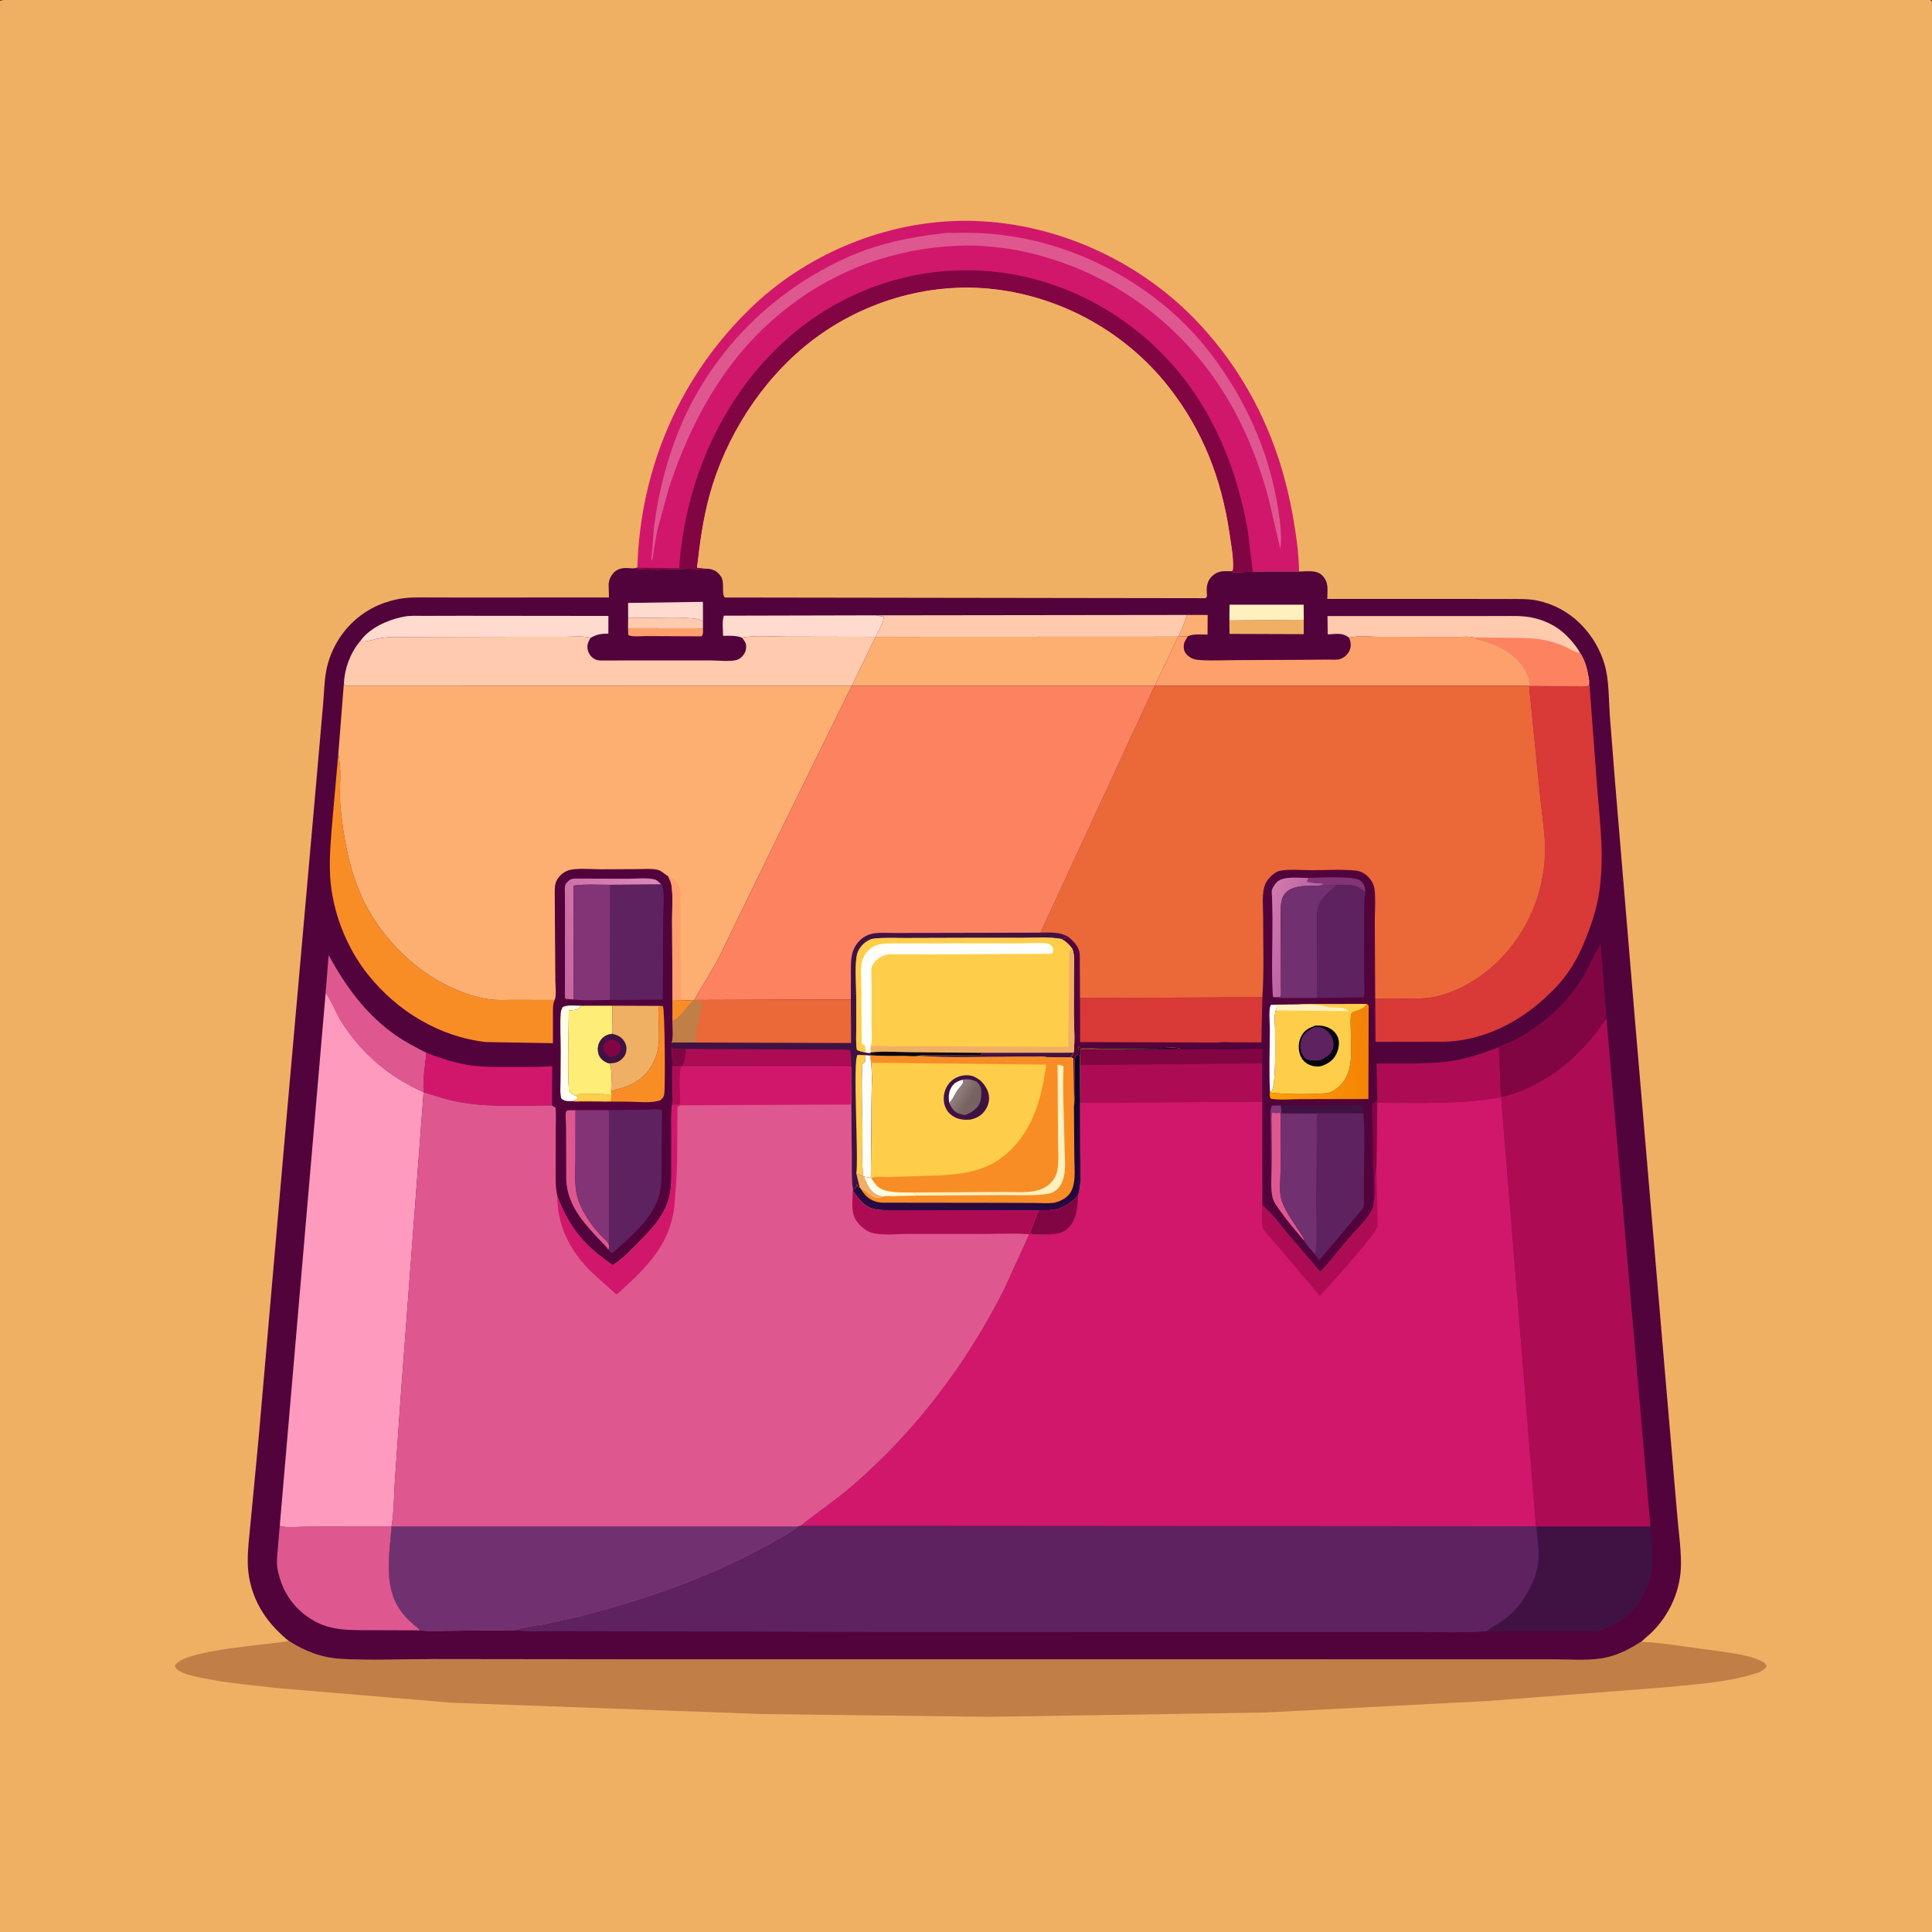
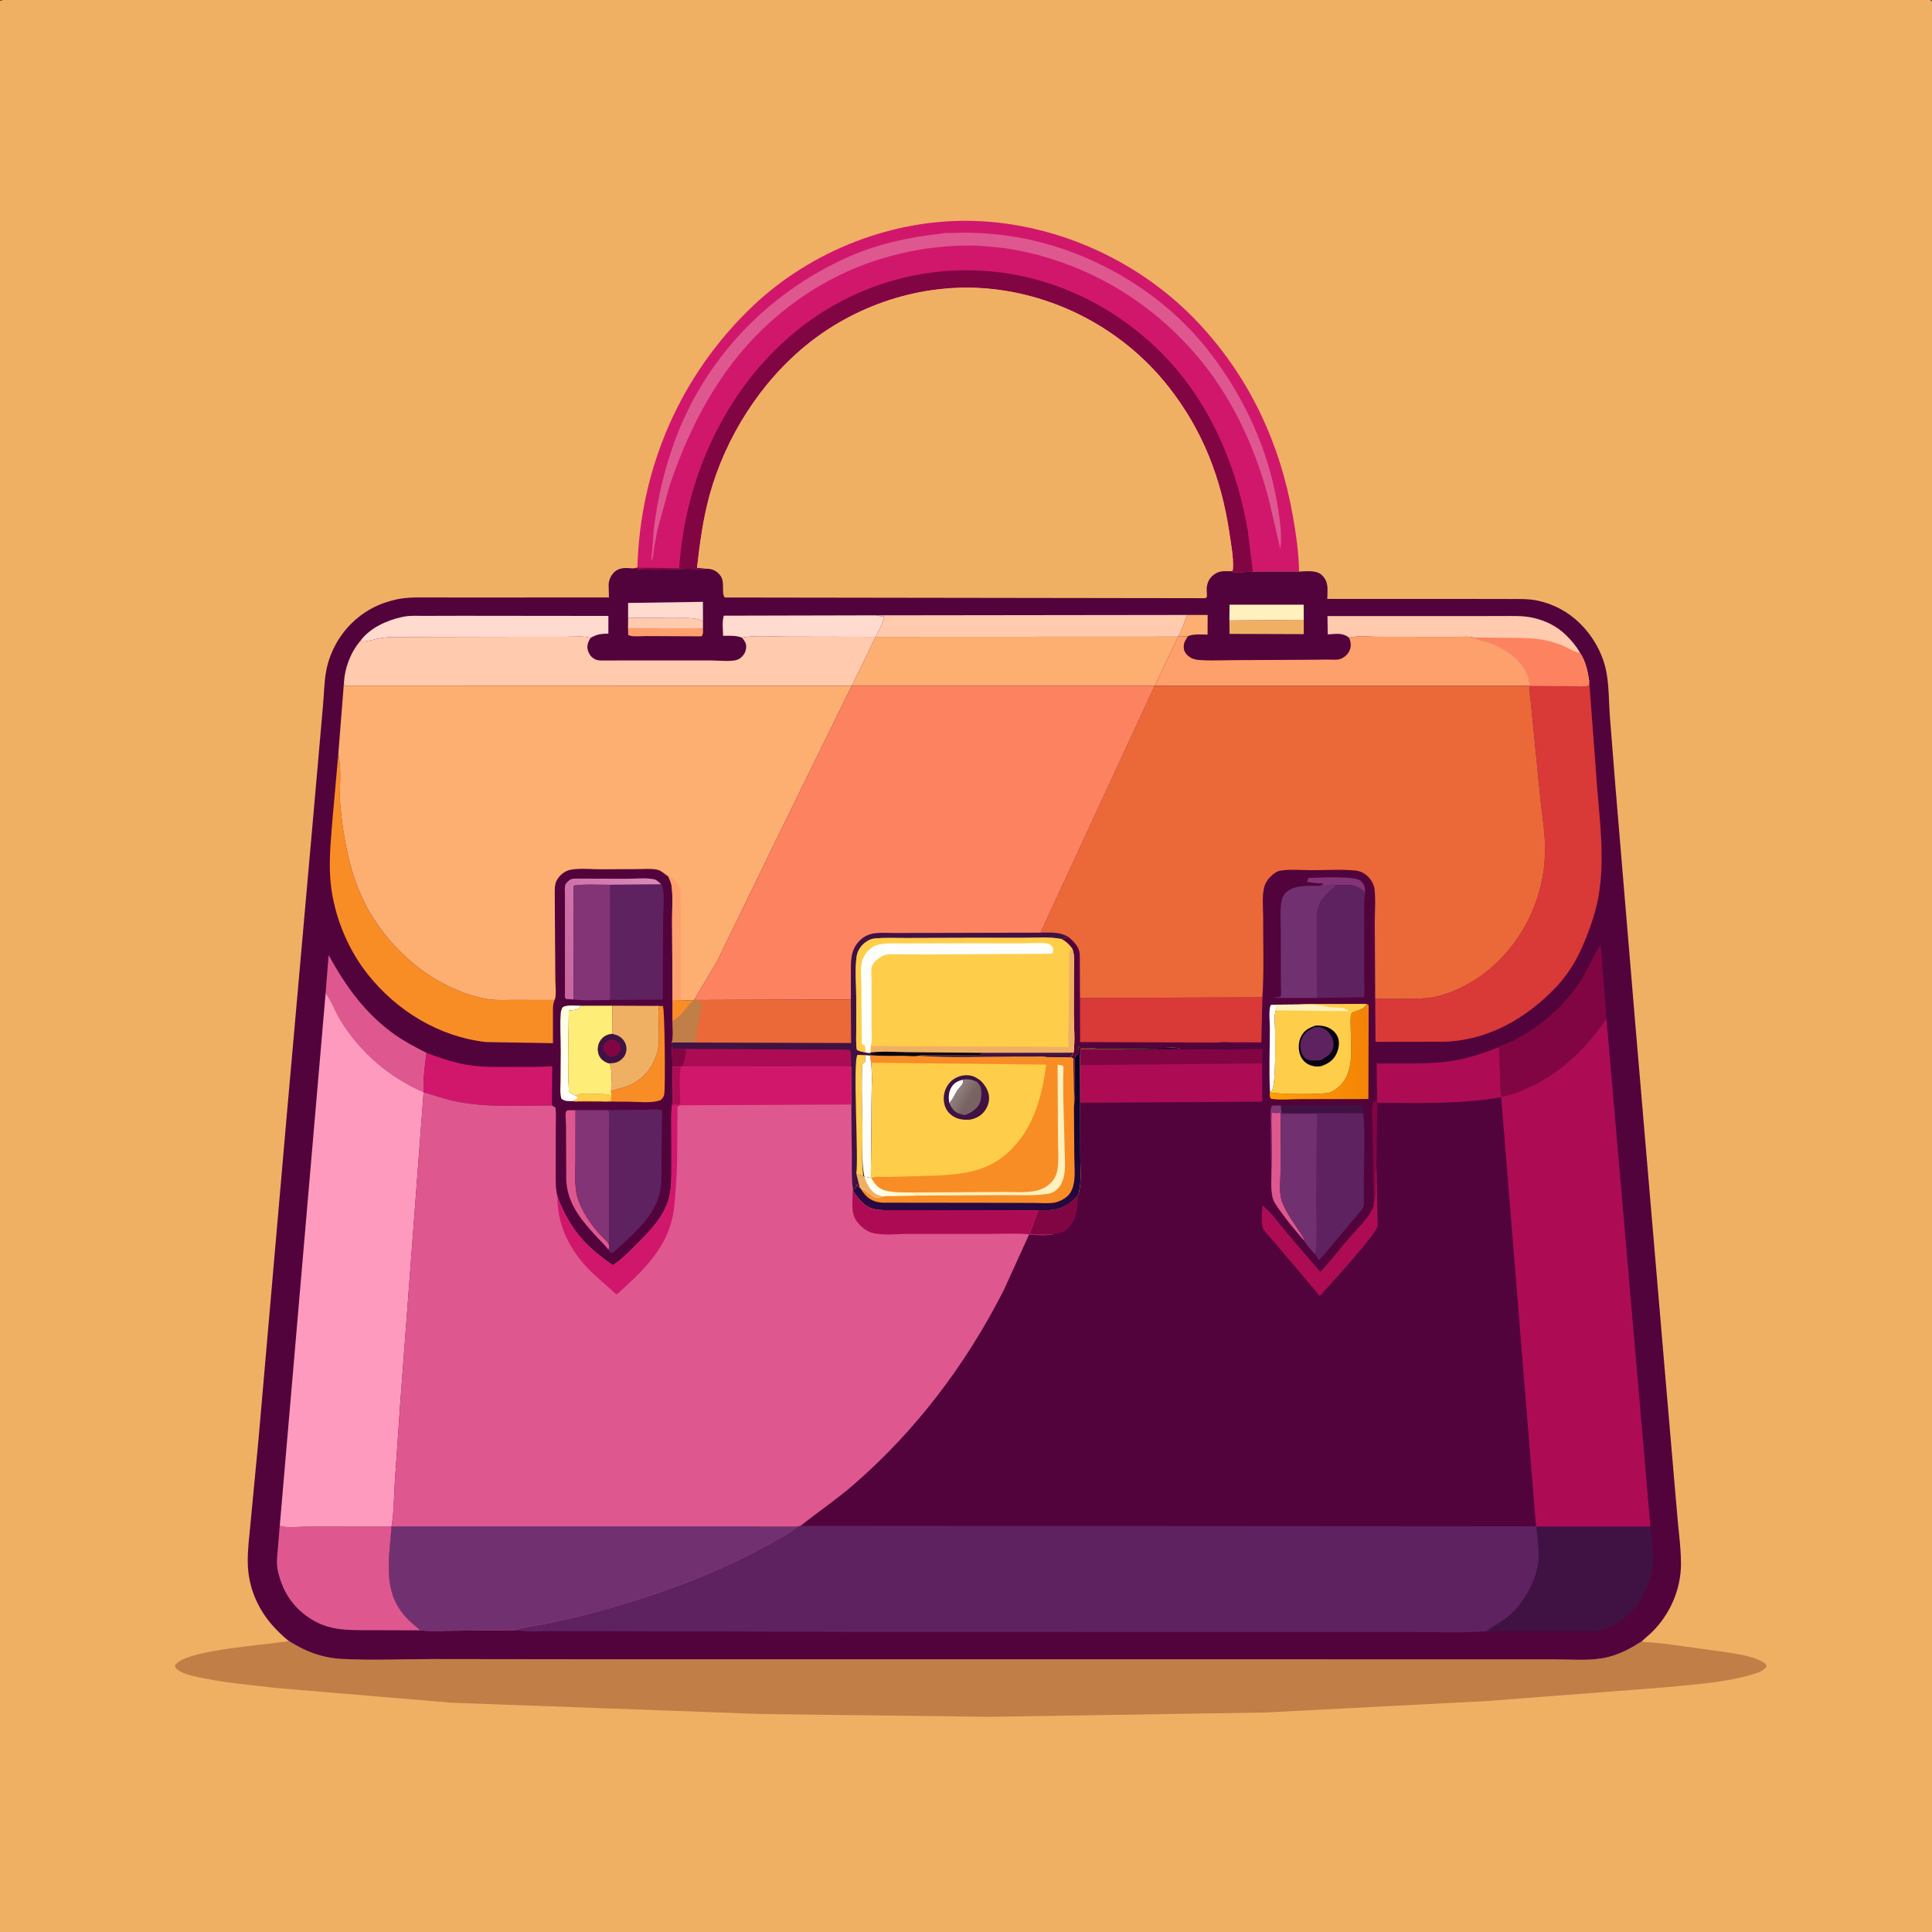
<svg xmlns="http://www.w3.org/2000/svg" version="1.1" style="display: block;" viewBox="0 0 2048 2048" width="1024" height="1024">
  <rect x="0" y="0" width="2048" height="2048" fill="#333333" stroke="none" />
  <defs>
    <linearGradient id="Gradient1" gradientUnits="userSpaceOnUse" x1="588.663" y1="1114.08" x2="617.868" y2="1120.92">
      <stop class="stop0" offset="0" stop-opacity="1" stop-color="rgb(255,255,228)" />
      <stop class="stop1" offset="1" stop-opacity="1" stop-color="rgb(255,254,254)" />
    </linearGradient>
    <linearGradient id="Gradient2" gradientUnits="userSpaceOnUse" x1="1381.06" y1="997.734" x2="1337.2" y2="984.054">
      <stop class="stop0" offset="0" stop-opacity="1" stop-color="rgb(185,96,163)" />
      <stop class="stop1" offset="1" stop-opacity="1" stop-color="rgb(209,122,171)" />
    </linearGradient>
    <linearGradient id="Gradient3" gradientUnits="userSpaceOnUse" x1="577.668" y1="1007.93" x2="702.038" y2="950.15">
      <stop class="stop0" offset="0" stop-opacity="1" stop-color="rgb(199,100,158)" />
      <stop class="stop1" offset="1" stop-opacity="1" stop-color="rgb(217,137,185)" />
    </linearGradient>
    <linearGradient id="Gradient4" gradientUnits="userSpaceOnUse" x1="1343.31" y1="1131.57" x2="1454.84" y2="1114.37">
      <stop class="stop0" offset="0" stop-opacity="1" stop-color="rgb(255,157,2)" />
      <stop class="stop1" offset="1" stop-opacity="1" stop-color="rgb(243,130,6)" />
    </linearGradient>
    <linearGradient id="Gradient5" gradientUnits="userSpaceOnUse" x1="1026.88" y1="1167.55" x2="1013.66" y2="1159.57">
      <stop class="stop0" offset="0" stop-opacity="1" stop-color="rgb(120,98,98)" />
      <stop class="stop1" offset="1" stop-opacity="1" stop-color="rgb(143,127,124)" />
    </linearGradient>
    <linearGradient id="Gradient6" gradientUnits="userSpaceOnUse" x1="942.283" y1="1251.87" x2="927.929" y2="1263.59">
      <stop class="stop0" offset="0" stop-opacity="1" stop-color="rgb(252,249,203)" />
      <stop class="stop1" offset="1" stop-opacity="1" stop-color="rgb(253,254,240)" />
    </linearGradient>
    <linearGradient id="Gradient7" gradientUnits="userSpaceOnUse" x1="1038.41" y1="1108.4" x2="1021.71" y2="1288.59">
      <stop class="stop0" offset="0" stop-opacity="1" stop-color="rgb(6,0,39)" />
      <stop class="stop1" offset="1" stop-opacity="1" stop-color="rgb(42,9,67)" />
    </linearGradient>
  </defs>
  <path transform="translate(0,0)" fill="rgb(240,176,100)" d="M 0 1 C 3.714 -0.681 8.265 -0.066 12.269 -0.066 L 35.143 -0.063 L 119.296 -0.067 L 447.988 -0.066 L 2046 0 C 2047.85 1.171 2047.28 0.419 2048 2 L 2048 2048 L -0 2048 L 0 1 z" />
  <path transform="translate(0,0)" fill="rgb(209,23,107)" d="M 675.627 601.777 C 678.549 495.944 721.272 397.416 797.988 324.456 C 859.914 265.561 947.392 231.42 1032.97 234.197 C 1122.26 237.094 1210.07 277.706 1271 342.977 C 1324.66 400.467 1356.99 469.939 1370.51 547.135 C 1373.82 566 1376.79 586.246 1377.03 605.401 L 1376.99 605.871 L 1328.03 605.912 C 1321.64 605.921 1307.58 607.735 1302.22 605.456 L 1306.5 605.154 C 1306.85 603.828 1306.97 603.572 1307.06 602 C 1307.64 590.636 1304.94 576.495 1303.28 565.182 C 1294.74 507.314 1274.99 456.026 1238.61 409.844 C 1193.5 352.565 1126.44 315.092 1054.07 306.596 C 983.953 298.364 911.703 320.318 856.687 364.232 C 806.543 404.258 768.988 463.42 752.087 525.174 C 745.182 550.401 741.815 575.887 738.859 601.801 L 750.376 602.884 C 743.327 603.624 735.433 602.824 728.245 602.937 C 709.836 603.228 689.057 605.029 670.891 602.541 L 675.627 601.777 z" />
  <path transform="translate(0,0)" fill="rgb(222,88,143)" d="M 999.596 247.417 C 1001.94 246.611 1007.3 247.042 1009.99 246.945 C 1027.61 246.303 1045.49 247.027 1063 249.192 C 1147.57 259.652 1230.48 306.064 1282.55 373.751 C 1319.88 422.282 1344.98 477.652 1354.65 538.166 C 1356.93 552.488 1359.11 567.511 1357.22 582.003 L 1344.93 529.149 C 1330.15 473.217 1305.68 420.085 1267.73 375.954 C 1217.47 317.5 1150.34 278.398 1074.51 264.59 C 1061.42 262.206 1048.12 261.289 1034.87 260.307 C 999.648 259.69 966.647 264.307 932.942 274.672 C 870.831 293.774 815.703 333.435 776.231 384.988 C 746.332 424.038 724.078 471.11 708.886 517.825 L 696.756 562.189 L 693.209 581.745 C 692.655 585.913 692.641 590.75 690.648 594.5 C 690.443 592.594 690.428 591.124 690.705 589.213 C 692.26 578.495 692.15 567.598 693.551 556.857 C 697.439 527.059 704.437 497.433 714.645 469.168 C 746.068 382.16 811.244 313.05 894.802 274.334 C 927.895 259.001 963.506 251.248 999.596 247.417 z" />
  <path transform="translate(0,0)" fill="rgb(130,5,67)" d="M 675.627 601.777 L 719.963 602.267 C 725.853 510.88 765.401 420.08 834.572 358.888 C 891.788 308.271 966.286 282.21 1042.47 287.039 C 1120.42 291.98 1192.93 329.557 1244.25 388.179 C 1287.05 437.071 1312.17 499.931 1322.85 563.5 L 1328.03 605.912 C 1321.64 605.921 1307.58 607.735 1302.22 605.456 L 1306.5 605.154 C 1306.85 603.828 1306.97 603.572 1307.06 602 C 1307.64 590.636 1304.94 576.495 1303.28 565.182 C 1294.74 507.314 1274.99 456.026 1238.61 409.844 C 1193.5 352.565 1126.44 315.092 1054.07 306.596 C 983.953 298.364 911.703 320.318 856.687 364.232 C 806.543 404.258 768.988 463.42 752.087 525.174 C 745.182 550.401 741.815 575.887 738.859 601.801 L 750.376 602.884 C 743.327 603.624 735.433 602.824 728.245 602.937 C 709.836 603.228 689.057 605.029 670.891 602.541 L 675.627 601.777 z" />
  <path transform="translate(0,0)" fill="rgb(193,126,71)" d="M 306.34 1739.58 C 323.963 1750.66 340.816 1757.28 361.872 1758.5 C 394.016 1760.34 427.061 1758.64 459.323 1758.68 L 655.758 1758.91 L 1270.51 1758.95 L 1574.07 1758.97 L 1648.68 1758.99 C 1666.43 1759.02 1686.16 1760.9 1703.5 1756.83 C 1716.93 1753.68 1728.83 1747.3 1740.29 1739.84 C 1742.75 1741.09 1746.9 1740.74 1749.72 1740.92 L 1765.46 1742.56 L 1826.5 1750.9 C 1839.82 1753.05 1855.72 1754.86 1867.73 1761.19 C 1870.26 1762.52 1871.88 1763.62 1872.73 1766.5 C 1869.21 1771.43 1863.64 1773.17 1858.07 1774.84 C 1827.71 1783.95 1793.51 1785.72 1762 1788.91 L 1576.49 1803.16 L 1340.78 1815.33 L 1167.5 1818.08 L 1048.1 1819.89 L 806.988 1816.94 L 478.98 1804.97 L 294.98 1789.54 C 268.978 1786.46 242.973 1784.39 217.235 1779.3 C 208.502 1777.57 197.673 1775.8 190 1771.13 C 187.074 1769.35 186.054 1768.66 185.381 1765.36 L 187.102 1763.46 C 201.444 1748.58 283.682 1743.53 306.34 1739.58 z" />
  <path transform="translate(0,0)" fill="rgb(240,176,100)" d="M 750.376 602.884 L 738.859 601.801 C 741.815 575.887 745.182 550.401 752.087 525.174 C 768.988 463.42 806.543 404.258 856.687 364.232 C 911.703 320.318 983.953 298.364 1054.07 306.596 C 1126.44 315.092 1193.5 352.565 1238.61 409.844 C 1274.99 456.026 1294.74 507.314 1303.28 565.182 C 1304.94 576.495 1307.64 590.636 1307.06 602 C 1306.97 603.572 1306.85 603.828 1306.5 605.154 L 1302.22 605.456 C 1295.26 605.242 1290.55 605.692 1285.13 610.5 C 1281.08 614.103 1279.31 619.194 1279.12 624.5 L 1279.46 632.245 L 1278 634.099 L 768.263 633.376 C 764.24 628.2 768.931 617.304 763.695 610.271 C 760.185 605.556 756.097 603.443 750.376 602.884 z" />
  <path transform="translate(0,0)" fill="rgb(82,3,60)" d="M 306.34 1739.58 C 302.338 1736.66 298.77 1733.23 295.236 1729.77 C 274.711 1709.7 262.827 1684.22 262.607 1655.35 C 262.505 1641.87 264.348 1628.25 265.55 1614.83 L 274.011 1526.07 L 303.086 1192.4 L 332.972 855 L 342.267 749.215 C 343.476 736.834 343.508 723.873 345.701 711.654 C 349.06 692.931 358.726 674.635 372.179 661.255 C 385.597 647.91 401.592 639.506 420.042 635.464 C 432 632.845 443.687 633.294 455.851 633.355 L 498.783 633.405 L 645.508 633.336 L 645.185 619.447 C 645.512 614.286 648.005 608.95 652.087 605.659 C 657.497 601.296 664.391 601.982 670.891 602.541 C 689.057 605.029 709.836 603.228 728.245 602.937 C 735.433 602.824 743.327 603.624 750.376 602.884 C 756.097 603.443 760.185 605.556 763.695 610.271 C 768.931 617.304 764.24 628.2 768.263 633.376 L 1278 634.099 L 1279.46 632.245 L 1279.12 624.5 C 1279.31 619.194 1281.08 614.103 1285.13 610.5 C 1290.55 605.692 1295.26 605.242 1302.22 605.456 C 1307.58 607.735 1321.64 605.921 1328.03 605.912 L 1376.99 605.871 C 1384.82 605.707 1395.51 603.838 1401.58 609.957 C 1408.97 617.415 1407 625.2 1406.98 634.855 L 1555.85 634.885 L 1600.22 634.966 C 1610.23 635.011 1620.15 634.602 1629.99 636.703 C 1647.19 640.378 1662.53 648.688 1675.04 661.071 C 1689.14 675.019 1699.49 693.673 1703 713.25 C 1705.58 727.609 1705.44 743.513 1706.44 758.162 L 1712.09 829.745 L 1733.15 1081.5 L 1765 1455.5 L 1777.58 1602 C 1778.98 1620.41 1781.87 1639.04 1781.91 1657.5 C 1781.97 1685.1 1770.02 1712 1750.15 1731.09 L 1740.29 1739.84 C 1728.83 1747.3 1716.93 1753.68 1703.5 1756.83 C 1686.16 1760.9 1666.43 1759.02 1648.68 1758.99 L 1574.07 1758.97 L 1270.51 1758.95 L 655.758 1758.91 L 459.323 1758.68 C 427.061 1758.64 394.016 1760.34 361.872 1758.5 C 340.816 1757.28 323.963 1750.66 306.34 1739.58 z" />
  <path transform="translate(0,0)" fill="rgb(130,52,118)" d="M 1347.85 1238.26 L 1347.36 1232.94 L 1347.05 1191.33 C 1347.06 1186.89 1345.72 1175.09 1348.5 1172 L 1357.93 1171.82 L 1358.32 1179.94 L 1358.27 1180.88 L 1357.65 1181.9 L 1356.5 1179.49 L 1354.5 1179.8 C 1352.6 1180 1350.34 1179.74 1348.46 1179.5 C 1347.42 1184.9 1347.94 1190.85 1347.95 1196.34 C 1347.97 1210.09 1349.02 1224.59 1347.85 1238.26 z" />
  <path transform="translate(0,0)" fill="rgb(130,5,67)" d="M 1456.25 1274.59 L 1454.94 1193.6 C 1454.9 1186.32 1453.42 1175.61 1455.5 1168.71 L 1458.82 1167.76 L 1459.97 1164.76 L 1459.98 1168.99 L 1459.09 1237.83 C 1455.77 1249.58 1460.21 1263.58 1456.25 1274.59 z" />
  <path transform="translate(0,0)" fill="rgb(130,52,118)" d="M 1387.12 930.669 C 1397.43 930.386 1436.24 928.164 1442.35 933.647 C 1446.18 937.083 1447.03 940.283 1447.18 945.265 L 1447.2 946.133 L 1445.81 944.855 C 1436.83 936.803 1428.3 937.745 1417.03 938.212 L 1398.35 939.028 L 1402.5 937.567 L 1402.27 936.558 C 1396.54 936.301 1391.06 936.151 1385.5 934.59 L 1387.12 930.669 z" />
  <path transform="translate(0,0)" fill="rgb(254,254,250)" d="M 1346.24 1157.19 C 1345.06 1134.91 1346.08 1112.01 1346.1 1089.66 C 1346.1 1084.18 1344.55 1069.61 1347.13 1065.27 L 1351.06 1065.02 L 1353.76 1066.63 L 1352.36 1071.04 C 1350.39 1076.66 1351.6 1085.04 1351.63 1091.02 C 1351.69 1103.57 1352.81 1147.8 1348.26 1156.3 L 1346.24 1157.19 z" />
  <path transform="translate(0,0)" fill="rgb(252,175,112)" d="M 1258.27 651.867 L 1280.18 651.858 L 1280.06 672.715 C 1273.39 672.648 1265.6 671.734 1259.34 674.358 L 1248.93 674.927 C 1252.67 667.841 1255.64 659.42 1258.27 651.867 z" />
  <path transform="translate(0,0)" fill="rgb(254,160,108)" d="M 665.745 665.938 L 745.166 666.046 C 745.116 669.273 745.863 672.087 743.685 674.555 L 684.472 674.271 C 680.167 674.26 669.071 675.477 665.952 673 L 665.745 665.938 z" />
  <path transform="translate(0,0)" fill="rgb(64,18,68)" d="M 1357.93 1171.82 L 1443.51 1171.5 C 1445.23 1174.08 1444.98 1177.15 1445.22 1180.19 L 1358.32 1179.94 L 1357.93 1171.82 z" />
  <path transform="translate(0,0)" fill="rgb(255,202,173)" d="M 665.822 654.733 L 713.122 655.203 C 722.758 655.317 736.465 653.968 745.18 658.403 L 745.166 666.046 L 665.745 665.938 L 665.822 654.733 z" />
  <path transform="translate(0,0)" fill="url(#Gradient1)" d="M 606.918 1167.31 C 602.168 1167.02 598.66 1167.78 595.042 1164.5 C 593.385 1158.8 594.167 1151.84 594.197 1145.91 L 594.415 1113.73 C 594.482 1100.54 593.376 1086.6 594.464 1073.5 C 594.624 1071.58 595.346 1069.74 596.146 1068 C 599.52 1064.79 611.075 1066.17 616.125 1066.14 C 612.848 1070.35 611.246 1070.25 605.961 1070.96 C 604.964 1071.09 603.708 1070.66 602.968 1071.34 C 602.717 1071.57 602.962 1072.02 602.958 1072.36 C 602.703 1100.24 601.56 1128.68 603.043 1156.5 C 605.579 1159.35 607.519 1160.57 611.105 1161.85 L 613.152 1164 C 611.112 1165.62 609.313 1166.37 606.918 1167.31 z" />
  <path transform="translate(0,0)" fill="rgb(222,88,143)" d="M 1347.85 1238.26 C 1349.02 1224.59 1347.97 1210.09 1347.95 1196.34 C 1347.94 1190.85 1347.42 1184.9 1348.46 1179.5 C 1350.34 1179.74 1352.6 1180 1354.5 1179.8 L 1356.5 1179.49 L 1357.65 1181.9 L 1357.42 1243.11 C 1357.41 1251.76 1355.93 1263.93 1358.52 1272.11 C 1362.54 1284.79 1373.8 1299.36 1380.95 1310.71 C 1381.9 1312.21 1382.47 1313.71 1382.63 1315.49 C 1373.81 1305.1 1364.82 1294.66 1356.96 1283.51 C 1354.06 1279.39 1350.25 1274.47 1349.01 1269.58 C 1346.67 1260.29 1347.94 1247.9 1347.85 1238.26 z" />
  <path transform="translate(0,0)" fill="rgb(240,176,100)" d="M 1303.19 657.685 L 1382.05 656.969 L 1382.05 672.225 L 1303.36 671.956 L 1303.19 657.685 z" />
  <path transform="translate(0,0)" fill="rgb(222,88,143)" d="M 645.107 1325.04 C 641.139 1319.55 635.542 1314.49 630.952 1309.45 C 614.835 1291.74 600.866 1274.51 600.205 1249.56 L 600.022 1193.23 C 600.023 1189.7 598.941 1181.2 600.028 1178.5 C 600.295 1177.84 601.009 1177.46 601.5 1176.94 L 610.097 1176.82 L 610.01 1230.71 C 610.005 1242.99 608.742 1256.9 612.022 1268.77 C 616.022 1283.26 627.359 1299.89 637.877 1310.51 C 640.979 1313.65 644.996 1316.38 645.873 1320.88 L 645.107 1325.04 z" />
  <path transform="translate(0,0)" fill="rgb(255,240,190)" d="M 1303.19 657.685 L 1303.36 640.996 L 1381.95 640.976 L 1382.05 656.969 L 1303.19 657.685 z" />
  <path transform="translate(0,0)" fill="rgb(255,218,206)" d="M 665.822 654.733 L 665.825 639.136 L 745.128 637.969 L 745.18 658.403 C 736.465 653.968 722.758 655.317 713.122 655.203 L 665.822 654.733 z" />
-   <path transform="translate(0,0)" fill="url(#Gradient2)" d="M 1349.9 1057.09 C 1349.23 1055.59 1349.29 1056.1 1349.2 1054.57 C 1347.62 1027.72 1349.06 1000.12 1348.86 973.182 L 1348.46 951.814 C 1348.4 949.543 1347.81 945.809 1348.25 943.644 C 1348.73 941.238 1351.65 937.092 1353.34 935.285 C 1359.99 928.213 1377.96 930.753 1387.12 930.669 L 1385.5 934.59 C 1391.06 936.151 1396.54 936.301 1402.27 936.558 L 1402.5 937.567 L 1398.35 939.028 C 1386.98 939.124 1371.51 937.727 1362.89 946.436 C 1360.14 949.212 1359.01 952.373 1358.31 956.147 C 1356.68 964.955 1357.69 975.882 1357.7 984.894 L 1357.79 1044.59 C 1357.79 1046.33 1358.34 1054.62 1357.66 1055.83 C 1357.33 1056.4 1356.55 1056.55 1356 1056.91 L 1349.9 1057.09 z" />
  <path transform="translate(0,0)" fill="url(#Gradient3)" d="M 607.947 1059.46 L 600 1058.96 L 598.855 1057.5 L 598.86 969.802 L 598.849 948.79 C 598.864 945.694 598.321 941 599.235 938.042 C 599.6 936.861 600.189 936.263 600.994 935.406 C 603.655 932.566 605.572 931.427 609.566 931.346 L 664.939 931.515 C 673.654 931.539 685.436 930.171 693.759 932.188 C 696.466 932.844 699.111 935.723 701.094 937.595 L 646.934 937.925 C 634.328 938.008 620.523 937.034 608.087 938.758 L 607.947 1059.46 z" />
  <path transform="translate(0,0)" fill="rgb(249,141,37)" d="M 698.87 1066.29 L 702.687 1066.5 C 704.7 1069.34 705.367 1150.22 704.17 1159.41 C 703.722 1162.86 702.667 1163.63 700.5 1166.06 C 691.501 1169.85 676.361 1167.86 666.509 1167.83 L 610.492 1167.59 L 606.918 1167.31 C 609.313 1166.37 611.112 1165.62 613.152 1164 L 611.105 1161.85 L 611.666 1160.61 C 614.677 1159.07 618.78 1159.72 622.09 1159.74 C 630.36 1159.8 639.991 1158.98 648.008 1161.09 L 647.844 1156.46 C 655.698 1153.95 662.653 1152.93 670.213 1149.02 C 682.773 1142.54 691.835 1131.39 695.999 1117.87 L 696.437 1116.38 C 699.752 1105.51 698.127 1091.23 698.137 1079.82 C 698.14 1076.01 697.663 1071.37 698.523 1067.68 L 698.87 1066.29 z" />
  <path transform="translate(0,0)" fill="rgb(254,206,74)" d="M 611.105 1161.85 L 611.666 1160.61 C 614.677 1159.07 618.78 1159.72 622.09 1159.74 C 630.36 1159.8 639.991 1158.98 648.008 1161.09 L 647.67 1166.87 C 644.026 1167.96 639.76 1167.38 635.986 1167.3 C 627.47 1167.12 618.976 1166.63 610.492 1167.59 L 606.918 1167.31 C 609.313 1166.37 611.112 1165.62 613.152 1164 L 611.105 1161.85 z" />
  <path transform="translate(0,0)" fill="url(#Gradient4)" d="M 1448.9 1064.19 L 1450.85 1065.53 L 1450.55 1165.03 L 1378.97 1165.11 C 1368.92 1165.11 1356.98 1166.39 1347.12 1164.75 C 1345.71 1162.47 1345.93 1160.49 1345.98 1157.92 C 1353.65 1160.07 1405.27 1160.83 1411.13 1157.53 L 1412 1157 L 1414.54 1155.62 C 1436.71 1141.06 1431.95 1113.37 1431.82 1090.54 C 1431.8 1085.9 1431.17 1080.17 1432.23 1075.68 C 1432.77 1073.39 1432.96 1073.82 1434.82 1072.68 C 1440.21 1070.83 1446.15 1069.61 1448.9 1064.19 z" />
  <path transform="translate(0,0)" fill="rgb(255,218,206)" d="M 767.291 652.655 L 928.414 652.282 C 931.357 652.925 934.05 653.426 937.066 653.5 C 936.036 660.905 931.585 668.465 928.167 675.068 L 833.353 674.89 C 818.571 674.896 800.915 673.134 786.516 675.92 C 780.079 673.475 773.289 673.972 766.514 674.012 C 766.393 667.436 765.26 658.857 767.291 652.655 z" />
  <path transform="translate(0,0)" fill="rgb(254,237,119)" d="M 616.125 1066.14 L 649.034 1066.08 L 648.885 1095.87 C 644.037 1096.62 640.459 1097.97 637.309 1101.92 C 634.211 1105.79 633.224 1110.64 634.083 1115.5 C 634.867 1119.94 637.482 1123.12 641.253 1125.39 C 642.836 1126.34 644.201 1126.93 646.045 1127.22 C 649.502 1132 647.741 1149.89 647.844 1156.46 L 648.008 1161.09 C 639.991 1158.98 630.36 1159.8 622.09 1159.74 C 618.78 1159.72 614.677 1159.07 611.666 1160.61 L 611.105 1161.85 C 607.519 1160.57 605.579 1159.35 603.043 1156.5 C 601.56 1128.68 602.703 1100.24 602.958 1072.36 C 602.962 1072.02 602.717 1071.57 602.968 1071.34 C 603.708 1070.66 604.964 1071.09 605.961 1070.96 C 611.246 1070.25 612.848 1070.35 616.125 1066.14 z" />
  <path transform="translate(0,0)" fill="rgb(240,176,100)" d="M 649.034 1066.08 L 698.87 1066.29 L 698.523 1067.68 C 697.663 1071.37 698.14 1076.01 698.137 1079.82 C 698.127 1091.23 699.752 1105.51 696.437 1116.38 L 695.999 1117.87 C 691.835 1131.39 682.773 1142.54 670.213 1149.02 C 662.653 1152.93 655.698 1153.95 647.844 1156.46 C 647.741 1149.89 649.502 1132 646.045 1127.22 C 644.201 1126.93 642.836 1126.34 641.253 1125.39 C 637.482 1123.12 634.867 1119.94 634.083 1115.5 C 633.224 1110.64 634.211 1105.79 637.309 1101.92 C 640.459 1097.97 644.037 1096.62 648.885 1095.87 L 649.034 1066.08 z" />
  <path transform="translate(0,0)" fill="rgb(64,18,68)" d="M 648.885 1095.87 C 654.406 1097.12 658.378 1098.76 661.617 1103.63 C 664.211 1107.54 664.651 1111.69 663.416 1116.19 C 662.329 1120.15 658.691 1123.71 655.098 1125.51 C 652.377 1126.87 649.513 1127 646.534 1127.18 L 646.045 1127.22 C 644.201 1126.93 642.836 1126.34 641.253 1125.39 C 637.482 1123.12 634.867 1119.94 634.083 1115.5 C 633.224 1110.64 634.211 1105.79 637.309 1101.92 C 640.459 1097.97 644.037 1096.62 648.885 1095.87 z" />
  <path transform="translate(0,0)" fill="rgb(130,5,67)" d="M 645.703 1102.5 C 650.018 1101.77 651.917 1102.51 655.5 1105.25 C 658.198 1107.32 657.776 1109.97 657.934 1113 C 656.592 1116.17 655.057 1117.44 652.342 1119.5 C 650.627 1120.07 648.788 1120.19 647 1120.43 C 645.389 1119.34 644.012 1118.42 642.654 1117 C 640.334 1114.58 638.9 1113.11 639.51 1109.5 C 640.102 1106 642.882 1104.12 645.703 1102.5 z" />
  <path transform="translate(0,0)" fill="rgb(130,52,118)" d="M 610.097 1176.82 L 644.204 1176.71 L 645.983 1178.5 L 645.873 1320.88 C 644.996 1316.38 640.979 1313.65 637.877 1310.51 C 627.359 1299.89 616.022 1283.26 612.022 1268.77 C 608.742 1256.9 610.005 1242.99 610.01 1230.71 L 610.097 1176.82 z" />
  <path transform="translate(0,0)" fill="rgb(113,49,112)" d="M 1398.35 939.028 L 1417.03 938.212 C 1406.59 947.73 1396.86 953.958 1396.14 969.512 L 1395.91 1057.85 L 1367.64 1057.86 C 1361.83 1057.84 1355.57 1058.34 1349.9 1057.09 L 1356 1056.91 C 1356.55 1056.55 1357.33 1056.4 1357.66 1055.83 C 1358.34 1054.62 1357.79 1046.33 1357.79 1044.59 L 1357.7 984.894 C 1357.69 975.882 1356.68 964.955 1358.31 956.147 C 1359.01 952.373 1360.14 949.212 1362.89 946.436 C 1371.51 937.727 1386.98 939.124 1398.35 939.028 z" />
  <path transform="translate(0,0)" fill="rgb(222,88,143)" d="M 345.168 1052.73 L 348.364 1012.5 C 366.626 1045.82 387.756 1075.2 419.28 1097.31 C 429.716 1104.63 440.834 1110.24 452.116 1116.08 C 450.554 1129.27 448.206 1144.63 449.045 1157.84 C 412.485 1141.7 382.424 1116.21 361.27 1082.06 C 355.633 1072.96 351.921 1061.94 345.676 1053.41 L 345.168 1052.73 z" />
  <path transform="translate(0,0)" fill="rgb(130,52,118)" d="M 607.947 1059.46 L 608.087 938.758 C 620.523 937.034 634.328 938.008 646.934 937.925 L 646.859 1059.99 C 634.206 1060 620.455 1061.03 607.947 1059.46 z" />
  <path transform="translate(0,0)" fill="rgb(255,218,206)" d="M 381.845 679.579 C 391.736 665.913 409.694 657.625 425.764 654.174 L 427.5 653.813 C 434.742 652.255 442.791 652.882 450.193 652.849 L 489 652.752 L 644.946 652.919 L 644.882 671.644 C 638.044 671.861 633.277 672.075 627.177 675.55 L 626.074 676.194 C 618.592 673.881 608.619 675.003 600.703 674.996 L 553.081 675.015 L 415.78 675.294 C 410.03 675.459 404.525 676.096 398.908 677.334 C 393.382 678.551 387.485 680.769 381.845 679.579 z" />
  <path transform="translate(0,0)" fill="rgb(209,23,107)" d="M 452.116 1116.08 C 466.179 1121.43 479.845 1126.08 494.71 1128.7 C 511.126 1131.59 528.019 1131.03 544.623 1130.96 C 558.107 1130.91 571.926 1131.29 585.356 1130.2 L 585.033 1171.82 C 552.273 1171.9 517.267 1174.14 484.94 1167.88 C 472.704 1165.51 460.97 1161.38 449.045 1157.84 C 448.206 1144.63 450.554 1129.27 452.116 1116.08 z" />
  <path transform="translate(0,0)" fill="rgb(94,34,96)" d="M 1417.03 938.212 C 1428.3 937.745 1436.83 936.803 1445.81 944.855 L 1447.2 946.133 L 1446.93 947.954 C 1445.57 957.936 1446.16 968.899 1446.1 979 L 1445.99 1035.35 C 1445.99 1039.66 1447.27 1054.08 1445.42 1057.16 L 1395.91 1057.85 L 1396.14 969.512 C 1396.86 953.958 1406.59 947.73 1417.03 938.212 z" />
  <path transform="translate(0,0)" fill="rgb(94,34,96)" d="M 701.094 937.595 C 705.308 944.581 702.978 963.577 702.958 971.914 L 702.52 1059.57 L 646.859 1059.99 L 646.934 937.925 L 701.094 937.595 z" />
  <path transform="translate(0,0)" fill="rgb(94,34,96)" d="M 644.204 1176.71 L 685.098 1176.38 C 689.844 1176.36 697.349 1175.35 701.741 1176.82 L 701.142 1232.12 C 701.087 1241.37 701.677 1251.14 700.248 1260.3 C 696.914 1281.65 681.739 1298.41 666.53 1312.64 L 649.5 1328.15 C 646.653 1327.74 646.865 1327.38 645.107 1325.04 L 645.873 1320.88 L 645.983 1178.5 L 644.204 1176.71 z" />
  <path transform="translate(0,0)" fill="rgb(255,202,173)" d="M 928.414 652.282 L 1258.27 651.867 C 1255.64 659.42 1252.67 667.841 1248.93 674.927 L 928.167 675.068 C 931.585 668.465 936.036 660.905 937.066 653.5 C 934.05 653.426 931.357 652.925 928.414 652.282 z" />
  <path transform="translate(0,0)" fill="rgb(130,5,67)" d="M 1588.93 1109.86 C 1592.78 1107.28 1598.23 1105.77 1602.5 1103.82 C 1608.67 1100.99 1614.59 1097.47 1620.31 1093.82 C 1644.93 1078.14 1665.63 1057.71 1679.91 1032.19 C 1685.58 1022.07 1690.38 1010.95 1696.78 1001.32 L 1702.9 1079.8 C 1681.95 1110.3 1657.44 1134.85 1624 1151.14 C 1614 1156.01 1602.76 1160.67 1591.8 1162.74 C 1590.22 1158.39 1590.72 1152.2 1590.46 1147.5 L 1588.93 1109.86 z" />
  <path transform="translate(0,0)" fill="rgb(254,206,74)" d="M 1375.86 1064.78 C 1384.07 1063.83 1392.97 1064.37 1401.26 1064.26 L 1448.9 1064.19 C 1446.15 1069.61 1440.21 1070.83 1434.82 1072.68 C 1432.96 1073.82 1432.77 1073.39 1432.23 1075.68 C 1431.17 1080.17 1431.8 1085.9 1431.82 1090.54 C 1431.95 1113.37 1436.71 1141.06 1414.54 1155.62 L 1412 1157 L 1411.13 1157.53 C 1405.27 1160.83 1353.65 1160.07 1345.98 1157.92 L 1346.24 1157.19 L 1348.26 1156.3 C 1352.81 1147.8 1351.69 1103.57 1351.63 1091.02 C 1351.6 1085.04 1350.39 1076.66 1352.36 1071.04 L 1353.76 1066.63 L 1351.06 1065.02 L 1375.86 1064.78 z" />
  <path transform="translate(0,0)" fill="rgb(255,240,190)" d="M 1351.06 1065.02 L 1375.86 1064.78 C 1385.29 1065.25 1395.76 1064.27 1404.82 1066.71 C 1409.91 1068.08 1416.02 1068.1 1421.29 1068.25 C 1424.61 1068.35 1427.39 1069.85 1429.98 1071.85 L 1352.36 1071.04 L 1353.76 1066.63 L 1351.06 1065.02 z" />
  <path transform="translate(0,0)" fill="rgb(8,3,15)" d="M 1394.35 1087.17 C 1398.23 1087.02 1401.7 1087.17 1405.44 1088.32 C 1410.77 1089.97 1415.51 1093.63 1417.89 1098.78 C 1420.36 1104.12 1419.32 1111.16 1417 1116.37 C 1413.65 1123.9 1408.25 1127.39 1400.76 1130.1 C 1397 1130.98 1393.05 1130.62 1389.41 1129.33 C 1384.43 1127.56 1380.52 1123.95 1378.51 1119.04 C 1375.99 1112.92 1376.14 1105.23 1378.97 1099.24 C 1382.33 1092.14 1387.3 1089.77 1394.35 1087.17 z" />
  <path transform="translate(0,0)" fill="rgb(94,34,96)" d="M 1393.95 1088.69 C 1396.1 1088.64 1398.5 1088.43 1400.57 1089.15 L 1402 1089.81 C 1406.22 1091.7 1408.65 1093.93 1411.04 1097.94 C 1413.38 1101.88 1414.37 1107.05 1413.03 1111.5 C 1411.14 1117.75 1405.39 1120.96 1400.01 1123.83 C 1396.14 1124.24 1391.83 1124.56 1388 1123.83 C 1385.23 1123.31 1382.93 1121.8 1381.43 1119.43 L 1380.88 1118.5 C 1378.67 1114.93 1377.68 1107.29 1379.02 1103.2 L 1379.58 1102 L 1379.94 1101.04 C 1382.53 1094.51 1387.83 1091.32 1393.95 1088.69 z" />
  <path transform="translate(0,0)" fill="rgb(255,202,173)" d="M 1430.03 675.929 L 1429.18 675.296 C 1422.46 670.422 1415.36 672.129 1407.47 672.496 L 1407.17 653.085 L 1552.19 653.072 L 1593.35 653.019 C 1603.32 653.023 1613.35 652.572 1623.17 654.506 C 1637.58 657.342 1650.5 663.619 1660.91 674.081 C 1665.98 679.175 1671.4 685.445 1674.74 691.833 C 1680.85 700.813 1682.97 711.169 1684.59 721.72 L 1684.28 726.5 C 1679.83 728.752 1669.88 727.389 1664.71 727.33 L 1621.69 727.086 L 1621.23 726.877 C 1621.39 723.011 1621.02 719.642 1619.53 716.026 C 1612.62 699.249 1597.12 688.203 1580.69 682.044 C 1574.73 679.808 1568.55 678.705 1562.68 676.178 L 1561.7 675.747 C 1557.49 674.425 1552.27 675.057 1547.85 675.051 L 1520.69 675.063 L 1460.48 675.019 C 1451.1 675.022 1439.01 673.67 1430.03 675.929 z" />
  <path transform="translate(0,0)" fill="rgb(253,130,95)" d="M 1561.7 675.747 L 1603.39 676.171 C 1614.97 676.309 1626.4 676.284 1637.79 678.647 C 1643.96 679.928 1650.02 681.811 1655.9 684.085 C 1660.48 685.856 1670.57 692.363 1674.74 691.833 C 1680.85 700.813 1682.97 711.169 1684.59 721.72 L 1684.28 726.5 C 1679.83 728.752 1669.88 727.389 1664.71 727.33 L 1621.69 727.086 L 1621.23 726.877 C 1621.39 723.011 1621.02 719.642 1619.53 716.026 C 1612.62 699.249 1597.12 688.203 1580.69 682.044 C 1574.73 679.808 1568.55 678.705 1562.68 676.178 L 1561.7 675.747 z" />
  <path transform="translate(0,0)" fill="rgb(217,57,55)" d="M 1144.84 1057.96 L 1338.16 1057.16 L 1337.09 1104.97 L 1306.76 1104.95 C 1301.92 1104.94 1295.99 1104.29 1291.27 1105.15 L 1144.93 1104.66 L 1144.84 1057.96 z" />
  <path transform="translate(0,0)" fill="rgb(173,12,84)" d="M 1144.81 1129.01 L 1144.36 1111.85 L 1185.44 1111.99 C 1198.13 1114.89 1214.68 1113.01 1227.77 1113.02 L 1337.9 1112.23 L 1337.86 1127.3 L 1338.02 1167.79 L 1145 1168.99 L 1144.81 1129.01 z" />
  <path transform="translate(0,0)" fill="rgb(130,5,67)" d="M 1144.81 1129.01 L 1144.36 1111.85 L 1185.44 1111.99 C 1198.13 1114.89 1214.68 1113.01 1227.77 1113.02 L 1337.9 1112.23 L 1337.86 1127.3 L 1144.81 1129.01 z" />
  <path transform="translate(0,0)" fill="rgb(94,34,96)" d="M 1358.32 1179.94 L 1445.22 1180.19 C 1447.21 1203.45 1445.75 1227.83 1445.78 1251.23 L 1445.78 1270.19 C 1445.78 1272.66 1446.18 1276.44 1445.43 1278.82 C 1444.58 1281.51 1440.78 1285.66 1438.97 1287.82 L 1398.45 1335.86 L 1393.68 1329.18 C 1389.87 1324.77 1385.7 1320.46 1382.63 1315.49 C 1382.47 1313.71 1381.9 1312.21 1380.95 1310.71 C 1373.8 1299.36 1362.54 1284.79 1358.52 1272.11 C 1355.93 1263.93 1357.41 1251.76 1357.42 1243.11 L 1357.65 1181.9 L 1358.27 1180.88 L 1358.32 1179.94 z" />
  <path transform="translate(0,0)" fill="rgb(113,49,112)" d="M 1358.27 1180.88 L 1396 1180.97 L 1395.03 1274 C 1394.98 1283.66 1397.04 1322.28 1393.68 1329.18 C 1389.87 1324.77 1385.7 1320.46 1382.63 1315.49 C 1382.47 1313.71 1381.9 1312.21 1380.95 1310.71 C 1373.8 1299.36 1362.54 1284.79 1358.52 1272.11 C 1355.93 1263.93 1357.41 1251.76 1357.42 1243.11 L 1357.65 1181.9 L 1358.27 1180.88 z" />
  <path transform="translate(0,0)" fill="rgb(222,88,143)" d="M 444.663 1728.22 L 391.599 1728.07 C 368.616 1728 349.147 1728.78 328.942 1715.79 C 310.192 1703.72 299.371 1686.79 294.575 1665.27 C 292.788 1657.26 293.823 1649.98 294.5 1641.89 L 296.572 1617.22 C 303.525 1620.2 319.107 1618.19 326.925 1618.18 L 415.056 1618.02 C 412.859 1650.72 405.127 1685.23 428.777 1712.62 C 432.072 1716.44 435.702 1719.77 439.515 1723.06 C 440.975 1724.32 444.185 1726.42 444.663 1728.22 z" />
  <path transform="translate(0,0)" fill="rgb(64,18,68)" d="M 1628.68 1618.12 L 1749.52 1618.12 C 1750.8 1632.17 1752.9 1647.58 1751.43 1661.6 C 1749.79 1677.16 1742.11 1693.54 1732 1705.43 C 1722.44 1716.66 1705.04 1728.05 1689.98 1728.93 L 1575.65 1729.14 C 1586.91 1721.3 1597.05 1716.54 1606.5 1706.04 C 1619.38 1691.73 1630.7 1669.58 1631.08 1650.06 C 1631.29 1639.4 1629.26 1628.77 1628.68 1618.12 z" />
  <path transform="translate(0,0)" fill="rgb(249,141,37)" d="M 587.883 1060.01 C 585.654 1065.04 586.194 1071.35 586.164 1076.76 L 586.129 1105.81 L 515.25 1104.63 C 465.472 1099 421.015 1071.84 390.04 1033.06 C 367.112 1004.35 352.194 966.01 349.981 929.293 C 348.715 908.287 351.001 886.77 352.705 865.836 L 358.666 798.62 L 359.768 806.944 C 361.945 821.531 359.353 837.389 360.647 852.321 C 363.466 884.867 369.436 918.782 382.657 948.851 C 396.063 979.34 419.298 1007.54 445.928 1027.44 C 465.749 1042.25 492.313 1055.27 517 1059.04 L 518.592 1059.3 C 526.639 1060.47 535.013 1059.99 543.125 1059.93 L 587.883 1060.01 z" />
  <path transform="translate(0,0)" fill="rgb(254,160,108)" d="M 1248.93 674.927 L 1259.34 674.358 C 1256.17 679.168 1254.01 682.304 1255.08 688.299 C 1255.77 692.172 1258.78 695.04 1262 697.057 C 1265.13 699.014 1268.66 699.451 1272.27 699.695 C 1284.68 700.533 1297.69 699.8 1310.16 699.764 L 1381.16 699.422 L 1407.95 699.186 C 1411.51 699.145 1416.88 699.771 1420.26 698.715 C 1424.6 697.359 1428.6 693.953 1430.5 689.781 C 1432.6 685.159 1432.08 680.457 1430.03 675.929 C 1439.01 673.67 1451.1 675.022 1460.48 675.019 L 1520.69 675.063 L 1547.85 675.051 C 1552.27 675.057 1557.49 674.425 1561.7 675.747 L 1562.68 676.178 C 1568.55 678.705 1574.73 679.808 1580.69 682.044 C 1597.12 688.203 1612.62 699.249 1619.53 716.026 C 1621.02 719.642 1621.39 723.011 1621.23 726.877 L 1223.99 726.99 L 1248.93 674.927 z" />
  <path transform="translate(0,0)" fill="rgb(252,175,112)" d="M 928.167 675.068 L 1248.93 674.927 L 1223.99 726.99 L 902.911 726.958 L 928.167 675.068 z" />
  <path transform="translate(0,0)" fill="rgb(255,202,173)" d="M 786.516 675.92 C 800.915 673.134 818.571 674.896 833.353 674.89 L 928.167 675.068 L 902.911 726.958 L 365.5 726.782 L 364.536 724.303 C 365.364 708.211 371.415 691.932 381.845 679.579 C 387.485 680.769 393.382 678.551 398.908 677.334 C 404.525 676.096 410.03 675.459 415.78 675.294 L 553.081 675.015 L 600.703 674.996 C 608.619 675.003 618.592 673.881 626.074 676.194 C 623.402 680.29 621.704 684.667 623.24 689.616 C 624.524 693.75 627.028 697.057 631 698.958 C 634.426 700.598 638.66 700.113 642.375 700.124 L 667.428 700.107 L 754.412 700.099 C 761.587 700.094 775.916 701.836 782.304 699.055 C 785.886 697.496 789.146 693.724 790.289 690.013 C 791.272 686.819 791.347 683.427 789.731 680.443 C 788.85 678.815 787.661 677.363 786.516 675.92 z" />
  <path transform="translate(0,0)" fill="rgb(217,57,55)" d="M 1684.59 721.72 L 1693.26 837.415 C 1696.39 875.071 1701.04 912.967 1694.41 950.534 C 1691.69 965.928 1686.64 980.742 1680.85 995.223 C 1673.28 1014.15 1664.37 1030.45 1650.33 1045.45 C 1618.89 1079.05 1577.86 1102.87 1531.04 1104.27 L 1458.08 1104.4 L 1457.77 1058.77 L 1495.27 1058.59 C 1502.48 1058.43 1510.18 1058.63 1517.29 1057.42 C 1539.57 1053.64 1562.94 1041.03 1579.95 1026.48 C 1615.91 995.708 1636.94 950.347 1637.84 902.994 C 1638.19 884.896 1634.89 865.686 1633 847.61 L 1625.72 775.101 L 1622.63 743.5 C 1622.16 738.758 1620.99 733.266 1621.51 728.535 L 1621.69 727.086 L 1664.71 727.33 C 1669.88 727.389 1679.83 728.752 1684.28 726.5 L 1684.59 721.72 z" />
  <path transform="translate(0,0)" fill="rgb(254,206,74)" d="M 1140.27 1119.18 L 1142.96 1117.47 C 1142.93 1114.73 1142.93 1112.22 1143.5 1109.51 C 1144.17 1110.01 1144.7 1110.77 1145.5 1111 C 1150.06 1112.3 1159.52 1110.99 1164.5 1110.98 L 1230.92 1110.97 C 1237.01 1110.96 1245.23 1109.97 1251.06 1111.5 L 1185.44 1111.99 L 1144.36 1111.85 L 1144.81 1129.01 L 1145 1168.99 L 1145.13 1225.83 C 1145.15 1239.15 1146.95 1254.79 1142.66 1267.44 C 1133.52 1277.18 1124.63 1282.42 1111 1282.92 L 1100.64 1282.98 L 981.357 1282.86 L 947.152 1282.85 C 940.672 1282.83 933.735 1283.27 927.382 1281.91 C 916.24 1279.54 909.785 1271 903.931 1261.98 L 904.196 1261.18 L 905.643 1260.65 C 907.086 1259.25 907.565 1258.63 908.128 1256.62 L 908.5 1255 L 909.326 1257.99 L 911.348 1258.83 L 907.703 1243.99 L 915.152 1246.69 L 916.225 1247.31 L 923.139 1248.51 L 923.776 1168.02 C 923.872 1154.44 924.875 1140.1 923.377 1126.61 L 922.354 1118.95 L 923.163 1118.61 C 934.806 1119.58 946.701 1119.2 958.385 1119.27 C 962.89 1119.29 969.338 1120.16 973.641 1119.17 C 1006.97 1121.53 1041.54 1120.09 1075 1120.07 L 1097.71 1120.05 C 1101.58 1120.04 1106.25 1119.53 1109.96 1120.6 L 1135.16 1120.77 L 1137.79 1122 L 1138.43 1173.04 C 1140.09 1160.52 1139.33 1147.39 1139.36 1134.76 C 1139.37 1130.2 1138.46 1123.29 1140.27 1119.18 z" />
  <path transform="translate(0,0)" fill="rgb(64,18,68)" d="M 1028.13 1186.92 C 1021.31 1187.24 1015.32 1186.78 1009.5 1182.74 C 1004.44 1179.23 1001.54 1174.26 1000.66 1168.22 C 999.691 1161.64 1001.42 1154.56 1005.41 1149.22 C 1009.32 1143.99 1015.18 1140.76 1021.66 1139.97 C 1029.12 1139.05 1034.12 1141.28 1039.79 1145.87 C 1044.71 1150.78 1048.51 1157.06 1048.48 1164.27 C 1048.46 1170.46 1045.42 1176.75 1040.9 1180.9 C 1037.28 1184.21 1032.88 1185.99 1028.13 1186.92 z" />
  <path transform="translate(0,0)" fill="rgb(254,254,250)" d="M 1020.92 1144.4 C 1021.36 1147.68 1020.54 1148.83 1018.49 1151.5 L 1016.37 1153.92 C 1012.35 1158.5 1010.74 1165.31 1006.2 1169.12 C 1005.37 1163.32 1005.44 1157.51 1008.63 1152.38 C 1011.59 1147.63 1015.71 1145.82 1020.92 1144.4 z" />
  <path transform="translate(0,0)" fill="url(#Gradient5)" d="M 1020.92 1144.4 C 1026.41 1143.64 1030.44 1144.42 1035.47 1146.66 C 1038.77 1150.02 1040.18 1152.58 1040.26 1157.38 C 1040.35 1163.2 1039.8 1169.72 1035.5 1174.04 C 1031.68 1177.88 1027.5 1180.6 1022.29 1182.05 L 1016.87 1180.65 C 1011.37 1178.7 1008.49 1174.21 1006.2 1169.12 C 1010.74 1165.31 1012.35 1158.5 1016.37 1153.92 L 1018.49 1151.5 C 1020.54 1148.83 1021.36 1147.68 1020.92 1144.4 z" />
  <path transform="translate(0,0)" fill="rgb(249,141,37)" d="M 1140.27 1119.18 L 1142.96 1117.47 C 1142.93 1114.73 1142.93 1112.22 1143.5 1109.51 C 1144.17 1110.01 1144.7 1110.77 1145.5 1111 C 1150.06 1112.3 1159.52 1110.99 1164.5 1110.98 L 1230.92 1110.97 C 1237.01 1110.96 1245.23 1109.97 1251.06 1111.5 L 1185.44 1111.99 L 1144.36 1111.85 L 1144.81 1129.01 L 1145 1168.99 L 1145.13 1225.83 C 1145.15 1239.15 1146.95 1254.79 1142.66 1267.44 C 1133.52 1277.18 1124.63 1282.42 1111 1282.92 L 1100.64 1282.98 L 981.357 1282.86 L 947.152 1282.85 C 940.672 1282.83 933.735 1283.27 927.382 1281.91 C 916.24 1279.54 909.785 1271 903.931 1261.98 L 904.196 1261.18 L 905.643 1260.65 C 907.086 1259.25 907.565 1258.63 908.128 1256.62 L 908.5 1255 L 909.326 1257.99 L 911.348 1258.83 L 907.703 1243.99 L 915.152 1246.69 L 916.225 1247.31 L 923.139 1248.51 L 923.592 1248.81 C 927.77 1246.71 936.582 1247.75 941.5 1247.66 L 994.474 1246.06 C 1019.58 1244.56 1042.94 1242.14 1063.41 1225.97 C 1093.86 1201.93 1104.25 1165.43 1109 1128.52 L 923.377 1126.61 L 922.354 1118.95 L 923.163 1118.61 C 934.806 1119.58 946.701 1119.2 958.385 1119.27 C 962.89 1119.29 969.338 1120.16 973.641 1119.17 C 1006.97 1121.53 1041.54 1120.09 1075 1120.07 L 1097.71 1120.05 C 1101.58 1120.04 1106.25 1119.53 1109.96 1120.6 L 1135.16 1120.77 L 1137.79 1122 L 1138.43 1173.04 C 1140.09 1160.52 1139.33 1147.39 1139.36 1134.76 C 1139.37 1130.2 1138.46 1123.29 1140.27 1119.18 z" />
  <path transform="translate(0,0)" fill="url(#Gradient6)" d="M 907.703 1243.99 L 915.152 1246.69 L 916.225 1247.31 L 923.139 1248.51 L 923.592 1248.81 C 927.469 1255.41 931.324 1260.25 939.09 1262.13 C 948.372 1264.37 958.505 1264.01 967.975 1264.04 L 972.683 1267.39 L 946.5 1267.96 C 944.201 1268.01 938.39 1267.49 936.383 1268.37 C 923.359 1272.69 922.599 1263.29 912.245 1259.84 L 911.348 1258.83 L 907.703 1243.99 z" />
  <path transform="translate(0,0)" fill="rgb(240,176,100)" d="M 907.703 1243.99 L 915.152 1246.69 L 916.225 1247.31 C 918.742 1254.26 922.381 1262.81 929.481 1266.18 C 931.629 1267.2 934.087 1267.78 936.383 1268.37 C 923.359 1272.69 922.599 1263.29 912.245 1259.84 L 911.348 1258.83 L 907.703 1243.99 z" />
  <path transform="translate(0,0)" fill="rgb(255,240,190)" d="M 1121.07 1128.57 L 1126.5 1129.61 C 1127.64 1131.4 1127.4 1130.43 1127.33 1132.34 C 1126.27 1159.48 1128.1 1187.34 1128.43 1214.54 C 1128.55 1224.46 1129.88 1236.53 1127.96 1246.28 C 1126.95 1251.4 1124.44 1257.16 1120.59 1260.76 C 1117.97 1263.22 1115.12 1264.69 1111.6 1265.32 C 1096.97 1267.95 1079.2 1266.74 1064.27 1266.86 L 972.683 1267.39 L 967.975 1264.04 L 1063.48 1263.58 C 1073.78 1263.45 1086.75 1264.55 1096.76 1262.58 C 1103.53 1261.24 1109.32 1258.61 1114.16 1253.63 C 1117.71 1249.98 1119.85 1245.74 1120.78 1240.73 C 1122.69 1230.4 1121.52 1217.57 1121.54 1206.92 L 1121.07 1128.57 z" />
  <path transform="translate(0,0)" fill="url(#Gradient7)" d="M 1140.27 1119.18 L 1142.96 1117.47 C 1142.93 1114.73 1142.93 1112.22 1143.5 1109.51 C 1144.17 1110.01 1144.7 1110.77 1145.5 1111 C 1150.06 1112.3 1159.52 1110.99 1164.5 1110.98 L 1230.92 1110.97 C 1237.01 1110.96 1245.23 1109.97 1251.06 1111.5 L 1185.44 1111.99 L 1144.36 1111.85 L 1144.81 1129.01 L 1145 1168.99 L 1145.13 1225.83 C 1145.15 1239.15 1146.95 1254.79 1142.66 1267.44 C 1133.52 1277.18 1124.63 1282.42 1111 1282.92 L 1100.64 1282.98 L 981.357 1282.86 L 947.152 1282.85 C 940.672 1282.83 933.735 1283.27 927.382 1281.91 C 916.24 1279.54 909.785 1271 903.931 1261.98 L 904.196 1261.18 L 905.643 1260.65 C 907.086 1259.25 907.565 1258.63 908.128 1256.62 L 908.5 1255 L 909.326 1257.99 L 911.348 1258.83 L 912.245 1259.84 C 913.762 1262.4 915.398 1264.73 917.414 1266.93 C 922.257 1272.22 928.92 1274.73 936 1274.89 L 1056.36 1275.04 L 1096.9 1275.18 C 1103.38 1275.2 1110.62 1275.89 1117 1274.98 C 1122.2 1274.23 1128.6 1270.99 1132.27 1267.22 C 1135.99 1263.39 1137.5 1258.78 1138.39 1253.66 C 1139.88 1245.16 1138.87 1235.13 1138.82 1226.44 L 1138.43 1173.04 C 1140.09 1160.52 1139.33 1147.39 1139.36 1134.76 C 1139.37 1130.2 1138.46 1123.29 1140.27 1119.18 z" />
  <path transform="translate(0,0)" fill="rgb(254,154,189)" d="M 345.168 1052.73 L 345.676 1053.41 C 351.921 1061.94 355.633 1072.96 361.27 1082.06 C 382.424 1116.21 412.485 1141.7 449.045 1157.84 L 424.913 1478.81 L 418.556 1570.63 C 417.544 1586.04 417.741 1602.91 415.056 1618.02 L 326.925 1618.18 C 319.107 1618.19 303.525 1620.2 296.572 1617.22 L 345.168 1052.73 z" />
  <path transform="translate(0,0)" fill="rgb(173,12,84)" d="M 1702.9 1079.8 L 1749.52 1618.12 L 1628.68 1618.12 L 1628.22 1617.94 L 1591.28 1163.05 C 1547.78 1170.8 1503.98 1169.02 1459.98 1168.99 L 1459.97 1164.76 L 1459.2 1127.34 C 1485.1 1126.97 1511.83 1128.51 1537.5 1124.87 C 1555.19 1122.36 1572.41 1116.55 1588.93 1109.86 L 1590.46 1147.5 C 1590.72 1152.2 1590.22 1158.39 1591.8 1162.74 C 1602.76 1160.67 1614 1156.01 1624 1151.14 C 1657.44 1134.85 1681.95 1110.3 1702.9 1079.8 z" />
  <path transform="translate(0,0)" fill="rgb(94,34,96)" d="M 848.659 1617.4 L 1628.22 1617.94 L 1628.68 1618.12 C 1629.26 1628.77 1631.29 1639.4 1631.08 1650.06 C 1630.7 1669.58 1619.38 1691.73 1606.5 1706.04 C 1597.05 1716.54 1586.91 1721.3 1575.65 1729.14 C 1550.27 1731.24 1523.94 1729.98 1498.43 1729.99 L 1359.79 1730.01 L 920.736 1729.91 L 657.95 1729.22 L 584.703 1729.03 C 572.501 1728.99 558.553 1730.24 546.646 1728.03 C 556.253 1724.38 566.777 1723.64 576.827 1721.74 L 613.984 1713.42 C 684.156 1695.52 755.922 1670.66 819 1634.78 C 828.004 1629.65 837.8 1624.92 845.608 1618.06 L 848.659 1617.4 z" />
  <path transform="translate(0,0)" fill="rgb(252,175,112)" d="M 364.536 724.303 L 365.5 726.782 L 902.911 726.958 L 831.044 873.313 L 759.932 1019.36 L 735.972 1059.84 L 734.254 1060.76 L 721.699 1060.35 L 712.888 1060 L 712.46 975.642 C 712.422 963.809 713.473 950.636 711.934 938.94 C 711.483 935.516 709.753 932.121 708.37 928.993 L 707.357 928.335 C 703.411 925.671 700.652 922.57 695.755 921.711 C 689.421 920.601 682.294 921.264 675.84 921.286 L 637.781 921.482 C 627.624 921.551 614.228 920.047 604.5 922.054 C 598.61 923.269 593.108 927.813 590.259 933.031 C 587.59 937.922 588.079 944.229 588.091 949.618 L 588.209 974.168 L 588.705 1039.66 C 588.736 1044.5 590.069 1056.13 587.883 1060.01 L 543.125 1059.93 C 535.013 1059.99 526.639 1060.47 518.592 1059.3 L 517 1059.04 C 492.313 1055.27 465.749 1042.25 445.928 1027.44 C 419.298 1007.54 396.063 979.34 382.657 948.851 C 369.436 918.782 363.466 884.867 360.647 852.321 C 359.353 837.389 361.945 821.531 359.768 806.944 L 358.666 798.62 L 364.536 724.303 z" />
  <path transform="translate(0,0)" fill="rgb(254,160,108)" d="M 708.37 928.993 C 713.964 931.144 717.122 934.173 719.758 939.602 C 721.639 943.477 721.36 948.262 721.445 952.47 L 721.59 974.926 L 721.699 1060.35 L 712.888 1060 L 712.46 975.642 C 712.422 963.809 713.473 950.636 711.934 938.94 C 711.483 935.516 709.753 932.121 708.37 928.993 z" />
  <path transform="translate(0,0)" fill="rgb(235,104,57)" d="M 1223.99 726.99 L 1621.23 726.877 L 1621.69 727.086 L 1621.51 728.535 C 1620.99 733.266 1622.16 738.758 1622.63 743.5 L 1625.72 775.101 L 1633 847.61 C 1634.89 865.686 1638.19 884.896 1637.84 902.994 C 1636.94 950.347 1615.91 995.708 1579.95 1026.48 C 1562.94 1041.03 1539.57 1053.64 1517.29 1057.42 C 1510.18 1058.63 1502.48 1058.43 1495.27 1058.59 L 1457.77 1058.77 L 1457.32 978.398 C 1457.27 966.672 1458.44 953.582 1457 942.052 C 1456.53 938.286 1454.46 934.346 1452.12 931.429 C 1448.29 926.649 1443 923.407 1436.86 922.806 C 1421.94 921.346 1405.71 922.446 1390.64 922.441 C 1379.85 922.437 1367.53 921.171 1357 923.001 C 1353.48 923.614 1350.44 925.897 1347.85 928.253 C 1344.32 931.456 1341.28 935.853 1340.07 940.5 C 1337.6 949.982 1339.05 963.077 1339.01 972.941 C 1338.89 1000.85 1340.05 1029.34 1338.16 1057.16 L 1144.84 1057.96 L 1144.61 1011.97 C 1143.95 1003.71 1138.96 998.566 1132.93 993.537 C 1123.45 987.453 1113.79 988.708 1102.98 988.665 L 1223.99 726.99 z" />
  <path transform="translate(0,0)" fill="rgb(253,130,95)" d="M 902.911 726.958 L 1223.99 726.99 L 1102.98 988.665 C 1113.79 988.708 1123.45 987.453 1132.93 993.537 C 1130.35 993.916 1127.43 993.925 1125.25 995.379 C 1130.4 998.32 1133.07 1000.81 1136.57 1005.5 C 1139.54 1012.54 1138.33 1022.19 1138.32 1029.77 L 1138.23 1073.79 C 1138.23 1087.17 1139.87 1102.79 1137.96 1115.93 C 1137.24 1117.43 1137.13 1118.73 1135.55 1119.38 L 1135.16 1120.77 L 1109.96 1120.6 C 1106.25 1119.53 1101.58 1120.04 1097.71 1120.05 L 1075 1120.07 C 1041.54 1120.09 1006.97 1121.53 973.641 1119.17 C 969.338 1120.16 962.89 1119.29 958.385 1119.27 C 946.701 1119.2 934.806 1119.58 923.163 1118.61 L 922.354 1118.95 L 923.377 1126.61 C 924.875 1140.1 923.872 1154.44 923.776 1168.02 L 923.139 1248.51 L 916.225 1247.31 L 915.152 1246.69 L 907.703 1243.99 L 911.348 1258.83 L 909.326 1257.99 L 908.5 1255 L 908.128 1256.62 C 907.565 1258.63 907.086 1259.25 905.643 1260.65 L 904.196 1261.18 C 902.334 1249.49 902.965 1237.33 902.906 1225.52 L 902.368 1170.82 L 902.182 1130.72 L 722.874 1130.95 L 721.646 1131.07 L 712.998 1130.94 L 712.282 1111.84 C 711.663 1109.25 711.866 1107.58 712.23 1104.99 C 714.199 1098.7 712.947 1088.9 712.962 1082.19 L 712.888 1060 L 721.699 1060.35 L 734.254 1060.76 L 735.972 1059.84 L 759.932 1019.36 L 831.044 873.313 L 902.911 726.958 z" />
  <path transform="translate(0,0)" fill="rgb(64,18,68)" d="M 1102.98 988.665 C 1113.79 988.708 1123.45 987.453 1132.93 993.537 C 1130.35 993.916 1127.43 993.925 1125.25 995.379 C 1112.74 992.957 1099.09 994.115 1086.37 994.115 L 1023.9 994.146 L 960.275 994.335 C 949.214 994.392 937.597 993.737 926.618 994.916 C 923.05 995.3 920.275 996.855 917.405 998.918 C 912.69 1002.31 908.932 1008.03 908.084 1013.84 C 906.083 1027.57 907.676 1043.56 907.661 1057.56 L 907.659 1092.14 C 907.669 1098.95 907.185 1106.03 908.307 1112.75 C 910.984 1114.55 914.586 1115.04 917.695 1115.77 L 921.965 1116.07 L 923.163 1118.61 L 922.354 1118.95 L 923.377 1126.61 C 924.875 1140.1 923.872 1154.44 923.776 1168.02 L 923.139 1248.51 L 916.225 1247.31 L 915.152 1246.69 L 907.703 1243.99 L 911.348 1258.83 L 909.326 1257.99 L 908.5 1255 L 908.128 1256.62 C 907.565 1258.63 907.086 1259.25 905.643 1260.65 L 904.196 1261.18 C 902.334 1249.49 902.965 1237.33 902.906 1225.52 L 902.368 1170.82 L 902.182 1130.72 L 722.874 1130.95 L 721.646 1131.07 L 712.998 1130.94 L 712.282 1111.84 C 711.663 1109.25 711.866 1107.58 712.23 1104.99 C 714.199 1098.7 712.947 1088.9 712.962 1082.19 L 712.888 1060 L 721.699 1060.35 L 734.254 1060.76 L 735.972 1059.84 L 737.218 1060.01 L 901.949 1059.44 L 901.955 1032.52 C 901.998 1018.92 901.098 1006.76 911.91 996.465 C 916.292 992.294 921.474 990.068 927.409 989.266 C 933.634 988.425 940.66 988.993 946.976 988.981 L 982.465 988.946 L 1102.98 988.665 z" />
  <path transform="translate(0,0)" fill="rgb(254,206,74)" d="M 907.703 1243.99 C 910.352 1228.39 903.745 1124.33 909 1118.22 L 917.355 1118.49 L 917.242 1125.5 L 914.147 1128 C 912.861 1151.51 914.101 1175.61 914.282 1199.18 C 914.401 1214.59 913.089 1231.53 915.152 1246.69 L 907.703 1243.99 z" />
-   <path transform="translate(0,0)" fill="rgb(254,254,250)" d="M 917.355 1118.49 L 922.354 1118.95 L 923.377 1126.61 C 924.875 1140.1 923.872 1154.44 923.776 1168.02 L 923.139 1248.51 L 916.225 1247.31 L 915.152 1246.69 C 913.089 1231.53 914.401 1214.59 914.282 1199.18 C 914.101 1175.61 912.861 1151.51 914.147 1128 L 917.242 1125.5 L 917.355 1118.49 z" />
+   <path transform="translate(0,0)" fill="rgb(254,254,250)" d="M 917.355 1118.49 L 922.354 1118.95 L 923.377 1126.61 C 924.875 1140.1 923.872 1154.44 923.776 1168.02 L 923.139 1248.51 L 916.225 1247.31 C 913.089 1231.53 914.401 1214.59 914.282 1199.18 C 914.101 1175.61 912.861 1151.51 914.147 1128 L 917.242 1125.5 L 917.355 1118.49 z" />
  <path transform="translate(0,0)" fill="rgb(173,12,84)" d="M 712.282 1111.84 L 727.043 1111.9 L 846.203 1112.52 L 881.533 1112.66 C 888.041 1112.69 894.997 1112.23 901.421 1113.25 C 902.029 1119.21 902.427 1124.72 902.182 1130.72 L 722.874 1130.95 L 721.646 1131.07 L 712.998 1130.94 L 712.282 1111.84 z" />
  <path transform="translate(0,0)" fill="rgb(130,5,67)" d="M 712.282 1111.84 L 727.043 1111.9 C 727.298 1119.01 725.835 1124.55 722.874 1130.95 L 721.646 1131.07 L 712.998 1130.94 L 712.282 1111.84 z" />
  <path transform="translate(0,0)" fill="rgb(235,104,57)" d="M 737.218 1060.01 L 901.949 1059.44 L 902.189 1105.65 L 738.138 1105.13 L 712.23 1104.99 C 714.199 1098.7 712.947 1088.9 712.962 1082.19 L 712.888 1060 L 721.699 1060.35 L 734.254 1060.76 L 735.972 1059.84 L 737.218 1060.01 z" />
  <path transform="translate(0,0)" fill="rgb(193,126,71)" d="M 735.972 1059.84 L 737.218 1060.01 L 743.184 1061.5 C 744.625 1065.25 743.232 1069.7 742.57 1073.55 C 740.862 1083.46 737.37 1095.18 738.138 1105.13 L 712.23 1104.99 C 714.199 1098.7 712.947 1088.9 712.962 1082.19 L 712.888 1060 L 721.699 1060.35 L 734.254 1060.76 L 735.972 1059.84 z" />
  <path transform="translate(0,0)" fill="rgb(249,141,37)" d="M 712.888 1060 L 721.699 1060.35 L 734.254 1060.76 C 728.26 1067.23 720.752 1078.15 712.962 1082.19 L 712.888 1060 z" />
  <path transform="translate(0,0)" fill="rgb(254,206,74)" d="M 917.695 1115.77 C 914.586 1115.04 910.984 1114.55 908.307 1112.75 C 907.185 1106.03 907.669 1098.95 907.659 1092.14 L 907.661 1057.56 C 907.676 1043.56 906.083 1027.57 908.084 1013.84 C 908.932 1008.03 912.69 1002.31 917.405 998.918 C 920.275 996.855 923.05 995.3 926.618 994.916 C 937.597 993.737 949.214 994.392 960.275 994.335 L 1023.9 994.146 L 1086.37 994.115 C 1099.09 994.115 1112.74 992.957 1125.25 995.379 C 1130.4 998.32 1133.07 1000.81 1136.57 1005.5 C 1139.54 1012.54 1138.33 1022.19 1138.32 1029.77 L 1138.23 1073.79 C 1138.23 1087.17 1139.87 1102.79 1137.96 1115.93 C 1137.24 1117.43 1137.13 1118.73 1135.55 1119.38 L 1135.16 1120.77 L 1109.96 1120.6 C 1106.25 1119.53 1101.58 1120.04 1097.71 1120.05 L 1075 1120.07 C 1041.54 1120.09 1006.97 1121.53 973.641 1119.17 C 969.338 1120.16 962.89 1119.29 958.385 1119.27 C 946.701 1119.2 934.806 1119.58 923.163 1118.61 L 921.965 1116.07 L 917.695 1115.77 z" />
  <path transform="translate(0,0)" fill="rgb(240,176,100)" d="M 1136.57 1005.5 C 1139.54 1012.54 1138.33 1022.19 1138.32 1029.77 L 1138.23 1073.79 C 1138.23 1087.17 1139.87 1102.79 1137.96 1115.93 C 1137.24 1117.43 1137.13 1118.73 1135.55 1119.38 L 1135.16 1120.77 L 1109.96 1120.6 C 1106.25 1119.53 1101.58 1120.04 1097.71 1120.05 L 1075 1120.07 C 1041.54 1120.09 1006.97 1121.53 973.641 1119.17 C 969.338 1120.16 962.89 1119.29 958.385 1119.27 C 946.701 1119.2 934.806 1119.58 923.163 1118.61 L 921.965 1116.07 L 922.891 1115.75 L 922.804 1109.32 C 929.386 1108.26 936.911 1109 943.647 1109.01 L 984.089 1109.06 L 1132.63 1109.67 C 1131.89 1099.37 1132.66 1088.91 1132.85 1078.59 L 1133.27 1032.41 L 1133.39 1014.58 C 1133.4 1013.52 1133.06 1010.41 1133.42 1009.5 C 1133.89 1008.33 1135.73 1006.56 1136.57 1005.5 z" />
  <path transform="translate(0,0)" fill="rgb(8,3,15)" d="M 922.891 1115.75 C 936.151 1113.95 951.009 1115.33 964.423 1115.41 L 1041.46 1116.05 L 1039 1118.85 L 993.94 1118.69 C 987.469 1118.7 979.974 1117.98 973.641 1119.17 C 969.338 1120.16 962.89 1119.29 958.385 1119.27 C 946.701 1119.2 934.806 1119.58 923.163 1118.61 L 921.965 1116.07 L 922.891 1115.75 z" />
  <path transform="translate(0,0)" fill="rgb(64,18,68)" d="M 1041.46 1116.05 L 1137.96 1115.93 C 1137.24 1117.43 1137.13 1118.73 1135.55 1119.38 L 1135.16 1120.77 L 1109.96 1120.6 C 1106.25 1119.53 1101.58 1120.04 1097.71 1120.05 L 1075 1120.07 C 1041.54 1120.09 1006.97 1121.53 973.641 1119.17 C 979.974 1117.98 987.469 1118.7 993.94 1118.69 L 1039 1118.85 L 1041.46 1116.05 z" />
  <path transform="translate(0,0)" fill="rgb(254,254,250)" d="M 917.695 1115.77 L 916.938 1108.5 L 913.569 1106.5 L 913.434 1104.5 L 913.091 1047.31 C 913.087 1038.88 911.85 1028.27 913.589 1020.08 C 914.514 1015.73 917.307 1010.63 920.481 1007.5 C 924.093 1003.94 928.067 1001.9 933.023 1001 C 941.891 999.386 951.928 1000.13 960.928 1000.07 L 1017.6 999.928 L 1079.75 1000.04 C 1088.54 1000.04 1097.49 999.29 1106.25 999.725 C 1110.91 999.957 1112.75 1000.48 1115.9 1004 C 1116.52 1007.11 1116.86 1007.64 1115.63 1010.5 C 1112.04 1011.51 1108.03 1011.11 1104.32 1011.13 L 1082.14 1011.24 L 984.078 1011.76 L 954.139 1011.67 C 948.693 1011.65 941.607 1010.88 936.53 1012.96 C 932.401 1014.66 925.997 1019.72 924.303 1024.07 C 922.901 1027.68 923.877 1035.64 923.869 1039.54 L 923.837 1088.5 C 923.831 1094.19 925.082 1104.22 922.804 1109.32 L 922.891 1115.75 L 921.965 1116.07 L 917.695 1115.77 z" />
-   <path transform="translate(0,0)" fill="rgb(209,23,107)" d="M 1591.28 1163.05 L 1628.22 1617.94 L 848.659 1617.4 C 867.128 1602.79 886.531 1589.66 904.411 1574.19 C 970.997 1516.58 1024.61 1445.56 1064.27 1367.08 L 1090.98 1308.44 C 1098.14 1309.46 1110.19 1309.91 1117.17 1308.12 C 1109.47 1308.14 1098.91 1309.54 1091.58 1307.72 L 1100.64 1282.98 L 1111 1282.92 C 1124.63 1282.42 1133.52 1277.18 1142.66 1267.44 C 1146.95 1254.79 1145.15 1239.15 1145.13 1225.83 L 1145 1168.99 L 1338.02 1167.79 L 1338.13 1277.64 C 1348.24 1286.06 1356.49 1297.53 1364.8 1307.69 L 1399.49 1348.15 C 1409.98 1337.58 1419.12 1325.16 1428.81 1313.84 C 1437.09 1304.17 1449.79 1292.54 1455.23 1280.95 C 1456.15 1278.98 1456.21 1276.72 1456.25 1274.59 C 1460.21 1263.58 1455.77 1249.58 1459.09 1237.83 L 1459.98 1168.99 C 1503.98 1169.02 1547.78 1170.8 1591.28 1163.05 z" />
  <path transform="translate(0,0)" fill="rgb(130,5,67)" d="M 1142.66 1267.44 C 1142.56 1279.3 1141.32 1292.74 1132.5 1301.62 C 1127.97 1306.18 1123.35 1307.43 1117.17 1308.12 C 1109.47 1308.14 1098.91 1309.54 1091.58 1307.72 L 1100.64 1282.98 L 1111 1282.92 C 1124.63 1282.42 1133.52 1277.18 1142.66 1267.44 z" />
  <path transform="translate(0,0)" fill="rgb(173,12,84)" d="M 1459.09 1237.83 L 1460.39 1299.22 C 1460.71 1306.7 1406.92 1365.02 1399.07 1373.83 L 1349.59 1315.33 C 1346.5 1311.56 1339.73 1305.6 1338.48 1301.08 C 1336.77 1294.86 1338 1284.3 1338.13 1277.64 C 1348.24 1286.06 1356.49 1297.53 1364.8 1307.69 L 1399.49 1348.15 C 1409.98 1337.58 1419.12 1325.16 1428.81 1313.84 C 1437.09 1304.17 1449.79 1292.54 1455.23 1280.95 C 1456.15 1278.98 1456.21 1276.72 1456.25 1274.59 C 1460.21 1263.58 1455.77 1249.58 1459.09 1237.83 z" />
  <path transform="translate(0,0)" fill="rgb(222,88,143)" d="M 722.874 1130.95 L 902.182 1130.72 L 902.368 1170.82 L 902.906 1225.52 C 902.965 1237.33 902.334 1249.49 904.196 1261.18 L 903.931 1261.98 C 909.785 1271 916.24 1279.54 927.382 1281.91 C 933.735 1283.27 940.672 1282.83 947.152 1282.85 L 981.357 1282.86 L 1100.64 1282.98 L 1091.58 1307.72 C 1098.91 1309.54 1109.47 1308.14 1117.17 1308.12 C 1110.19 1309.91 1098.14 1309.46 1090.98 1308.44 L 1064.27 1367.08 C 1024.61 1445.56 970.997 1516.58 904.411 1574.19 C 886.531 1589.66 867.128 1602.79 848.659 1617.4 L 845.608 1618.06 C 837.8 1624.92 828.004 1629.65 819 1634.78 C 755.922 1670.66 684.156 1695.52 613.984 1713.42 L 576.827 1721.74 C 566.777 1723.64 556.253 1724.38 546.646 1728.03 L 483.124 1728.62 C 470.487 1728.63 457.216 1729.42 444.663 1728.22 C 444.185 1726.42 440.975 1724.32 439.515 1723.06 C 435.702 1719.77 432.072 1716.44 428.777 1712.62 C 405.127 1685.23 412.859 1650.72 415.056 1618.02 C 417.741 1602.91 417.544 1586.04 418.556 1570.63 L 424.913 1478.81 L 449.045 1157.84 C 460.97 1161.38 472.704 1165.51 484.94 1167.88 C 517.267 1174.14 552.273 1171.9 585.033 1171.82 L 588.85 1174.13 C 589.695 1181.51 589.12 1189.45 589.104 1196.9 L 589.046 1240.03 C 589.051 1249.64 588.638 1259.18 590.993 1268.59 C 595.889 1281.84 601.94 1293.54 610.163 1305 C 620.392 1319.25 635.01 1331.01 649.292 1341.01 C 650.204 1340.63 650.489 1340.56 651.416 1339.93 C 661.939 1332.84 671.788 1321.99 680.71 1312.99 C 690.397 1303.22 700.102 1292.2 705.756 1279.5 C 712.202 1265.02 711.774 1251.33 711.757 1235.91 L 711.724 1196.89 C 711.76 1188.65 711.224 1180.02 712.441 1171.87 L 712.588 1170.98 C 713.862 1167.69 713.181 1162.79 713.166 1159.2 L 712.998 1130.94 L 721.646 1131.07 L 722.874 1130.95 z" />
  <path transform="translate(0,0)" fill="rgb(173,12,84)" d="M 903.931 1261.98 C 909.785 1271 916.24 1279.54 927.382 1281.91 C 933.735 1283.27 940.672 1282.83 947.152 1282.85 L 981.357 1282.86 L 1100.64 1282.98 L 1091.58 1307.72 C 1098.91 1309.54 1109.47 1308.14 1117.17 1308.12 C 1110.19 1309.91 1098.14 1309.46 1090.98 1308.44 C 1076.59 1307.05 1061.27 1308.03 1046.76 1308.02 L 963.568 1307.98 C 951.442 1307.97 934.249 1310.15 922.987 1306.4 C 916.763 1304.33 908.794 1297.12 906.095 1291.18 L 905.69 1290.24 C 902.196 1282.63 903.864 1270.36 903.931 1261.98 z" />
  <path transform="translate(0,0)" fill="rgb(209,23,107)" d="M 722.874 1130.95 L 902.182 1130.72 L 902.368 1170.82 L 721.163 1171.68 L 718.237 1173 C 717.692 1202.04 718.673 1230.84 716.337 1259.81 C 715.544 1269.65 715.146 1279.31 713.198 1289 C 706.106 1324.29 679.96 1348.89 654.185 1371.82 L 653.075 1371.88 C 643.315 1362.79 632.449 1354.23 623.261 1344.64 C 604.607 1325.16 591.568 1300.06 590.947 1272.62 L 590.993 1268.59 C 595.889 1281.84 601.94 1293.54 610.163 1305 C 620.392 1319.25 635.01 1331.01 649.292 1341.01 C 650.204 1340.63 650.489 1340.56 651.416 1339.93 C 661.939 1332.84 671.788 1321.99 680.71 1312.99 C 690.397 1303.22 700.102 1292.2 705.756 1279.5 C 712.202 1265.02 711.774 1251.33 711.757 1235.91 L 711.724 1196.89 C 711.76 1188.65 711.224 1180.02 712.441 1171.87 L 712.588 1170.98 C 713.862 1167.69 713.181 1162.79 713.166 1159.2 L 712.998 1130.94 L 721.646 1131.07 L 722.874 1130.95 z" />
  <path transform="translate(0,0)" fill="rgb(173,12,84)" d="M 712.998 1130.94 L 721.646 1131.07 C 719.435 1143.75 721.364 1157.92 720.833 1170.84 L 712.588 1170.98 C 713.862 1167.69 713.181 1162.79 713.166 1159.2 L 712.998 1130.94 z" />
  <path transform="translate(0,0)" fill="rgb(113,49,112)" d="M 415.056 1618.02 L 845.608 1618.06 C 837.8 1624.92 828.004 1629.65 819 1634.78 C 755.922 1670.66 684.156 1695.52 613.984 1713.42 L 576.827 1721.74 C 566.777 1723.64 556.253 1724.38 546.646 1728.03 L 483.124 1728.62 C 470.487 1728.63 457.216 1729.42 444.663 1728.22 C 444.185 1726.42 440.975 1724.32 439.515 1723.06 C 435.702 1719.77 432.072 1716.44 428.777 1712.62 C 405.127 1685.23 412.859 1650.72 415.056 1618.02 z" />
</svg>